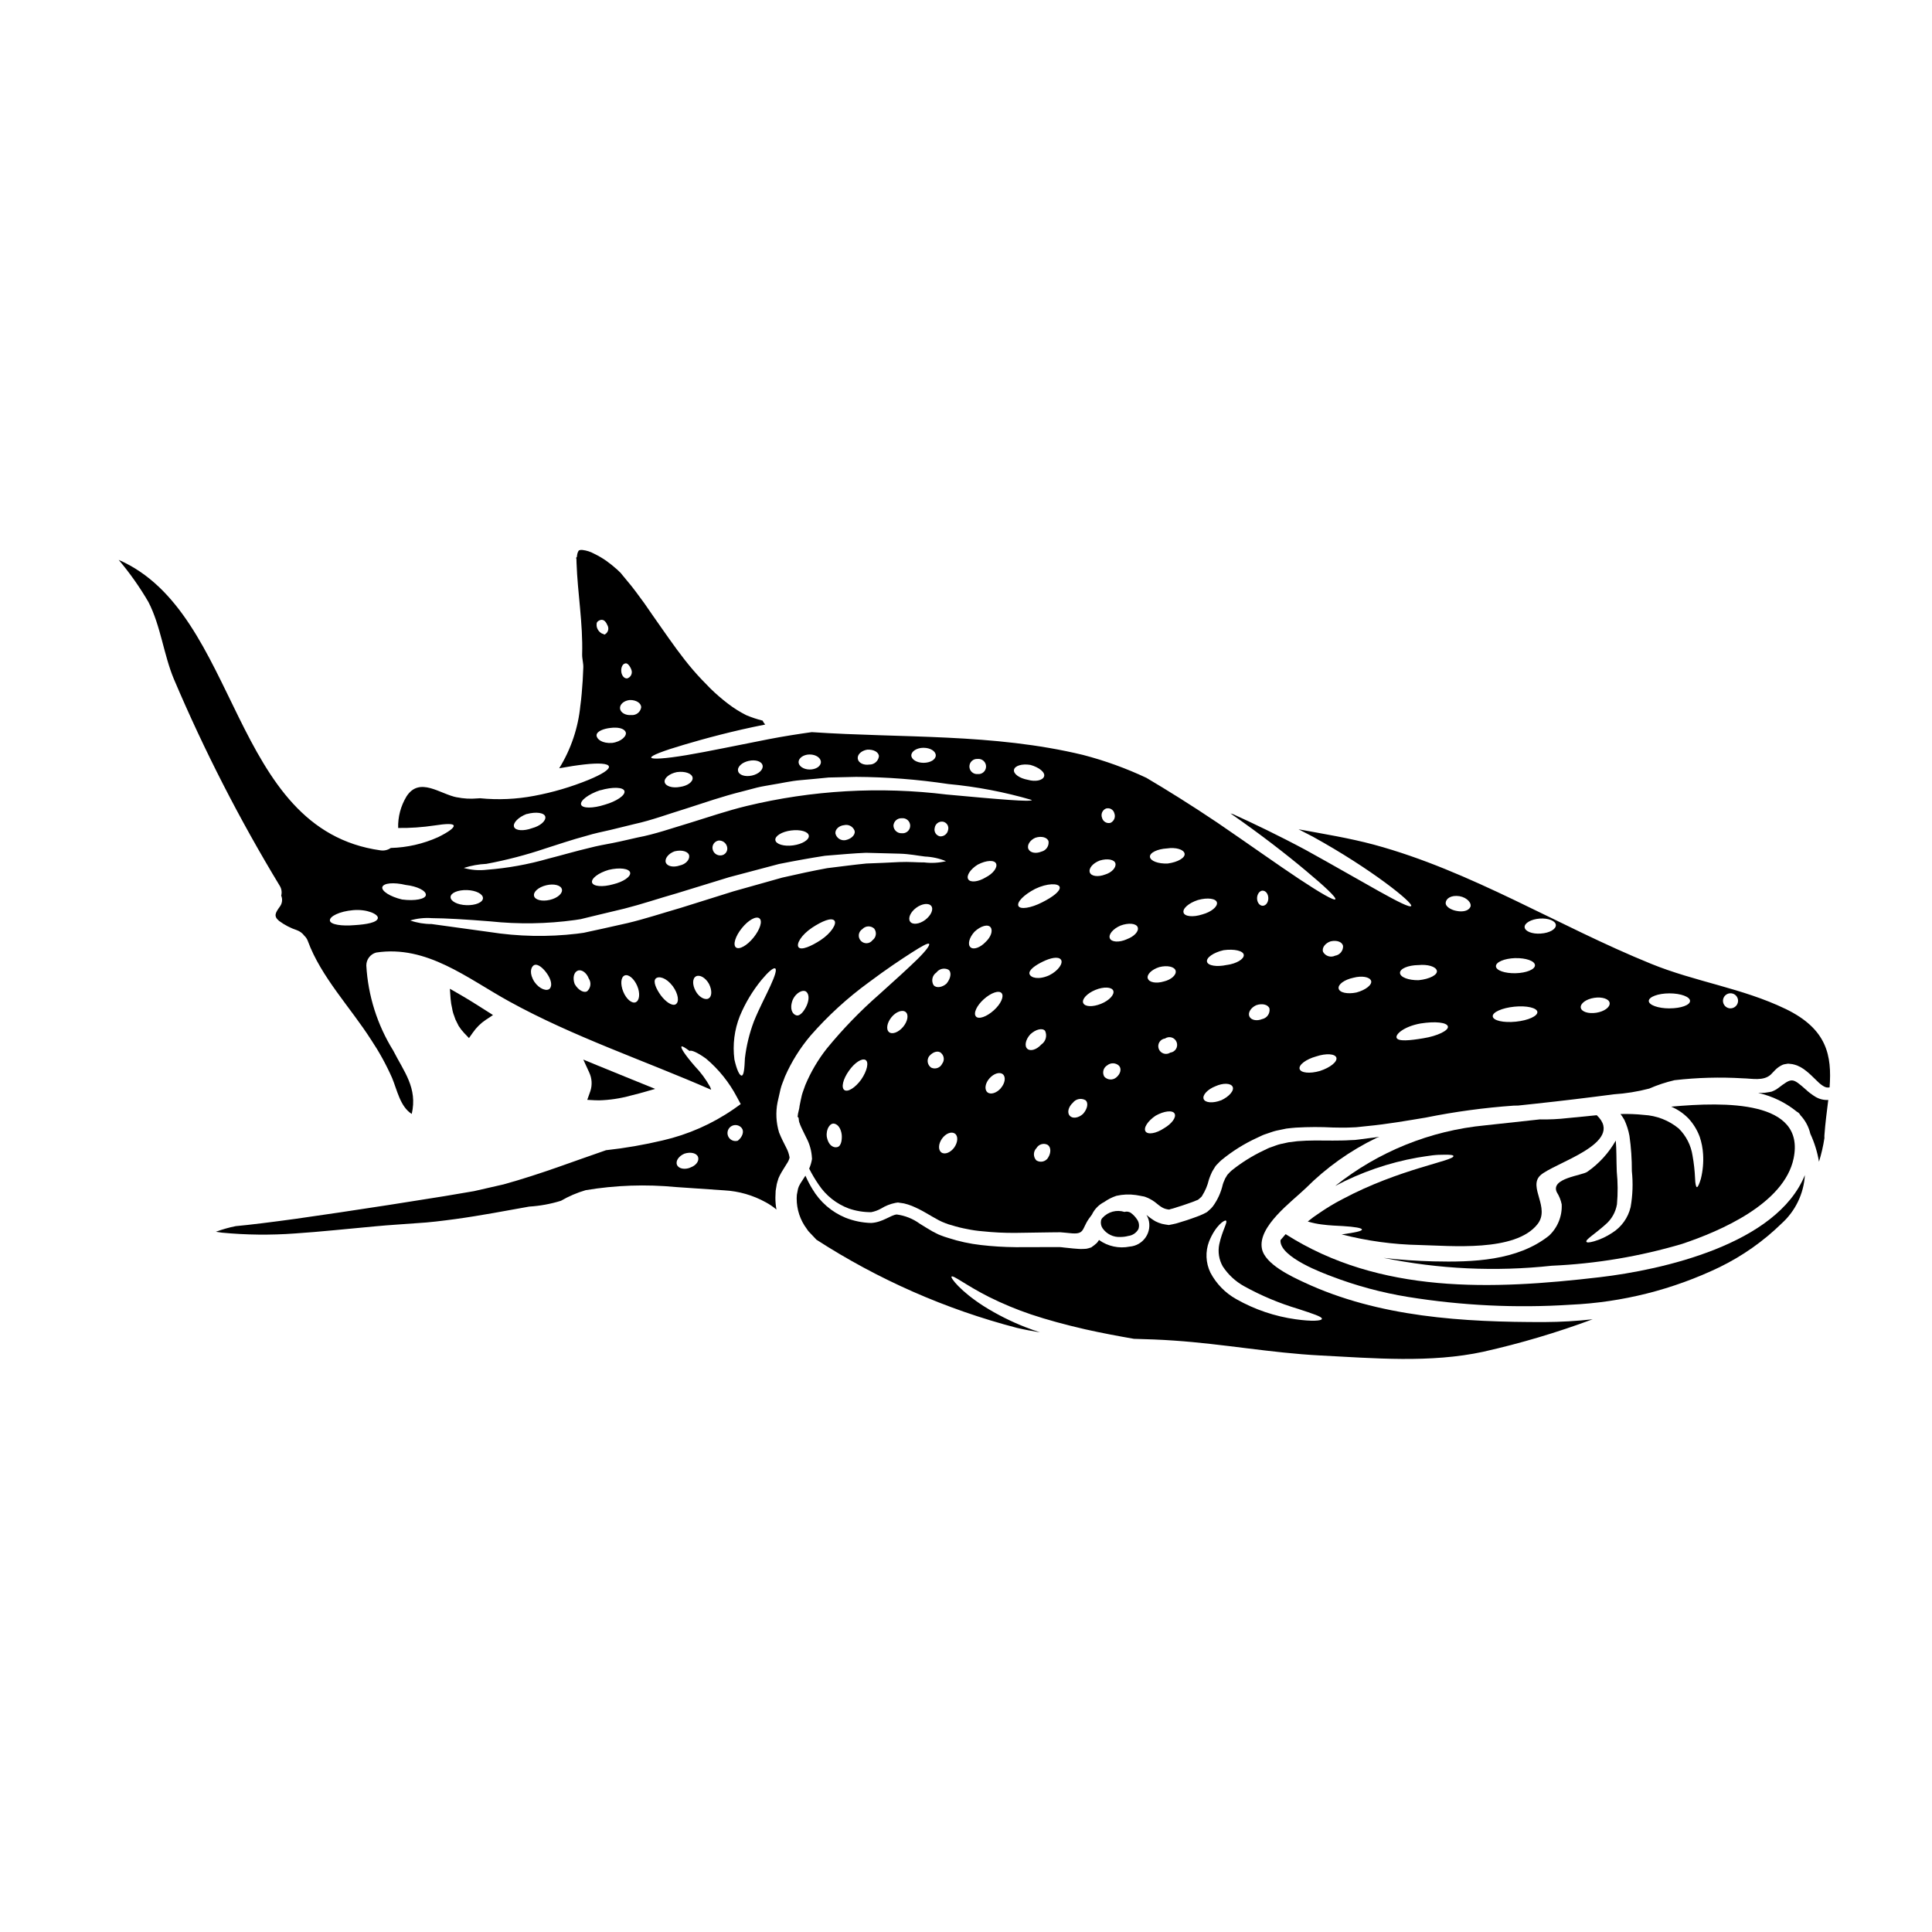
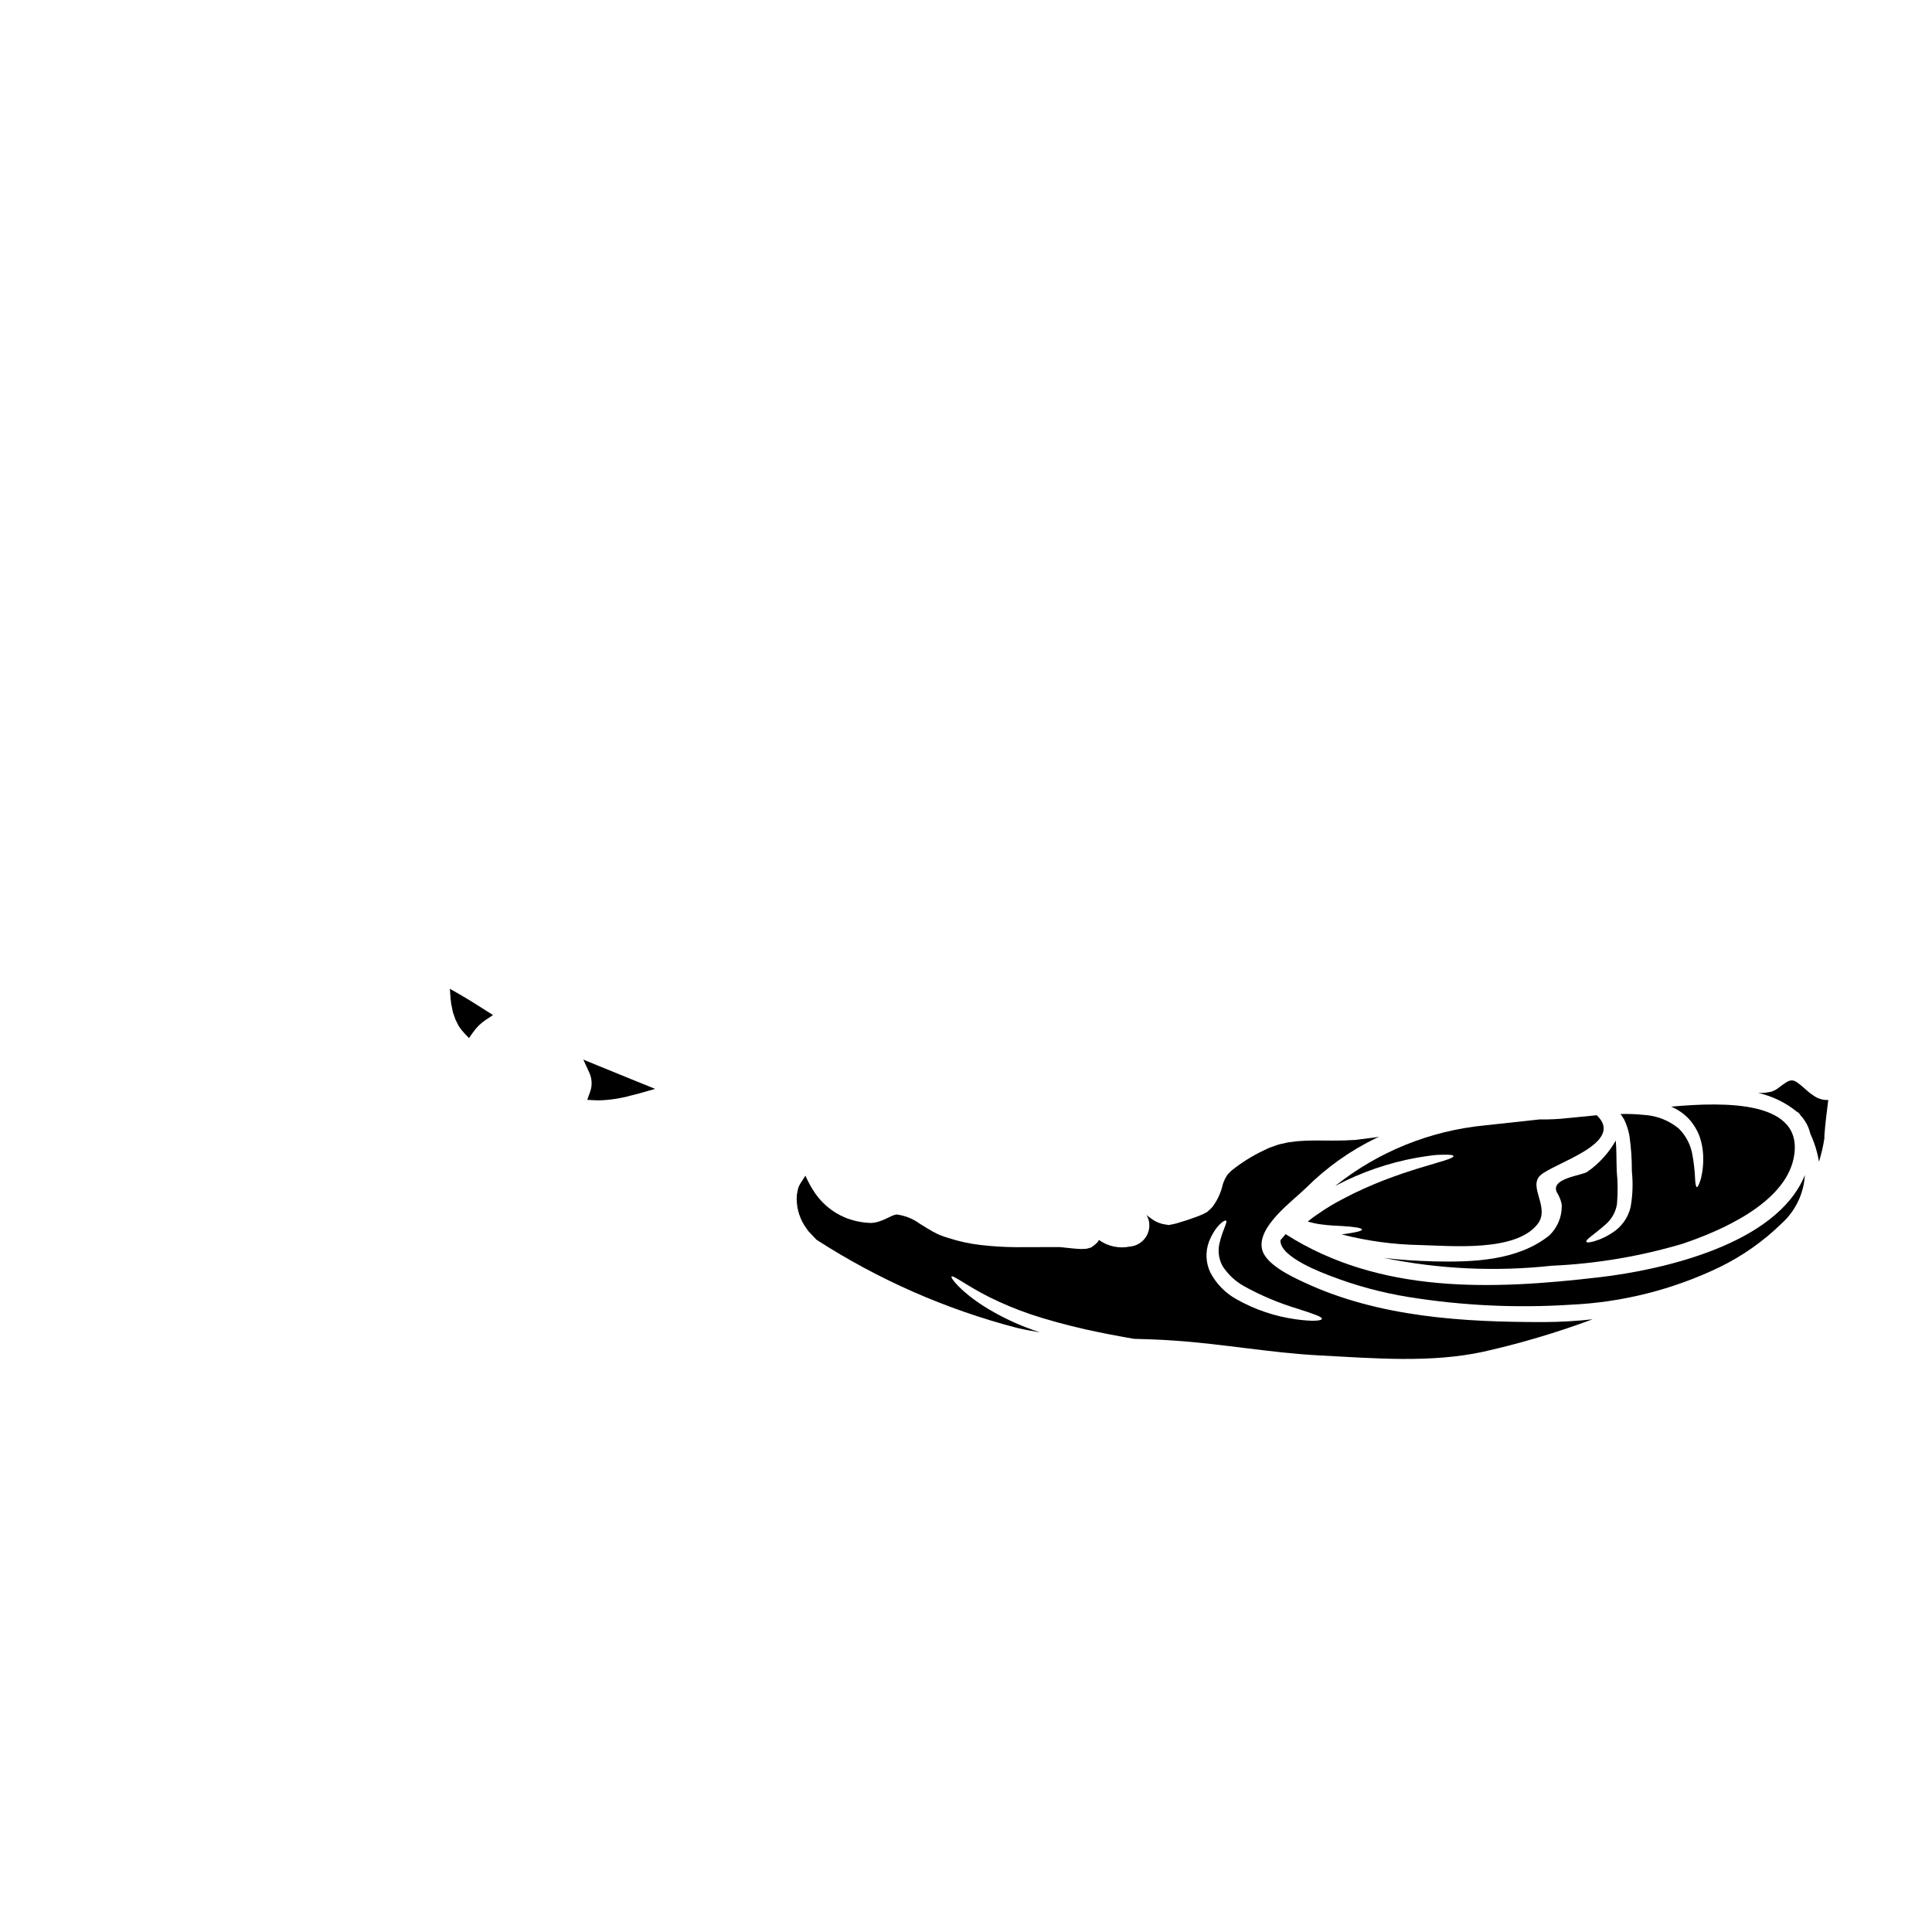
<svg xmlns="http://www.w3.org/2000/svg" fill="#000000" width="800px" height="800px" version="1.1" viewBox="144 144 512 512">
  <g>
-     <path d="m559.48 440.3c-2.457 0.289-4.934 0.406-7.406 0.352l-14.477 1.574c-14.531 1.383-28.344 6.961-39.754 16.062 6.836-3.629 14.195-6.164 21.812-7.519 1.469-0.234 2.789-0.449 3.938-0.59 1.145-0.141 2.152-0.164 2.981-0.164 1.633-0.047 2.578 0.07 2.602 0.332 0.262 1.305-14.219 3.312-29.52 11.496v-0.004c-2.106 1.094-4.133 2.32-6.078 3.668-1.043 0.676-2.047 1.414-3.008 2.203 1.215 0.367 2.457 0.633 3.715 0.785 2.082 0.285 4 0.332 5.582 0.426 3.172 0.188 5.066 0.523 5.066 0.926 0 0.402-1.824 0.789-4.996 1.227-0.117 0.023-0.262 0.023-0.395 0.047 6.742 1.742 13.668 2.688 20.629 2.82 8.164 0.188 25.41 1.938 31.277-5.512 3.457-4.375-2.508-9.816 0.73-12.918 3.41-3.262 22.781-8.562 14.977-15.969-2.801 0.262-5.383 0.543-7.676 0.758z" />
-     <path d="m440.96 471.81c0.695 0 1.387-0.094 2.059-0.273 1.129-0.141 2.121-0.812 2.668-1.805 0.316-0.891 0.168-1.875-0.395-2.629-0.453-0.68-1.027-1.27-1.691-1.738-0.488-0.277-1.07-0.348-1.609-0.195-2.082-0.66-4.359-0.043-5.824 1.574-0.211 0.215-0.348 0.492-0.395 0.785-0.117 0.688 0.031 1.391 0.414 1.969 1.078 1.555 2.887 2.43 4.773 2.312z" />
+     <path d="m559.48 440.3c-2.457 0.289-4.934 0.406-7.406 0.352l-14.477 1.574c-14.531 1.383-28.344 6.961-39.754 16.062 6.836-3.629 14.195-6.164 21.812-7.519 1.469-0.234 2.789-0.449 3.938-0.59 1.145-0.141 2.152-0.164 2.981-0.164 1.633-0.047 2.578 0.07 2.602 0.332 0.262 1.305-14.219 3.312-29.52 11.496c-2.106 1.094-4.133 2.32-6.078 3.668-1.043 0.676-2.047 1.414-3.008 2.203 1.215 0.367 2.457 0.633 3.715 0.785 2.082 0.285 4 0.332 5.582 0.426 3.172 0.188 5.066 0.523 5.066 0.926 0 0.402-1.824 0.789-4.996 1.227-0.117 0.023-0.262 0.023-0.395 0.047 6.742 1.742 13.668 2.688 20.629 2.82 8.164 0.188 25.41 1.938 31.277-5.512 3.457-4.375-2.508-9.816 0.73-12.918 3.41-3.262 22.781-8.562 14.977-15.969-2.801 0.262-5.383 0.543-7.676 0.758z" />
    <path d="m569.46 468.52c1.617-1.371 2.699-3.273 3.051-5.367 0.254-2.891 0.238-5.797-0.051-8.684-0.117-3.004-0.047-5.797-0.262-8.211h0.004c-1.863 3.281-4.43 6.106-7.523 8.266-1.352 1.02-9.84 1.68-8.117 5.414l0.004 0.004c0.625 0.984 1.066 2.074 1.301 3.219 0.156 3.129-1.074 6.164-3.359 8.305-8.441 6.691-20.223 7.051-30.609 6.812-4.449-0.121-8.848-0.395-13.203-0.926 14.645 2.992 29.664 3.695 44.523 2.082 11.723-0.516 23.336-2.461 34.586-5.797 10.027-3.356 27.016-10.629 29.52-22.637 3.191-15.449-18.145-15.023-32.434-13.727v0.004c1.727 0.734 3.285 1.805 4.59 3.148 1.293 1.402 2.297 3.043 2.957 4.832 0.504 1.492 0.805 3.043 0.898 4.613 0.141 2.195-0.059 4.398-0.59 6.531-0.426 1.418-0.789 2.199-1.039 2.199s-0.449-0.879-0.496-2.363c-0.09-2.008-0.312-4.008-0.668-5.984-0.414-2.731-1.699-5.25-3.664-7.191-2.617-2.156-5.859-3.418-9.25-3.598-2.051-0.219-4.113-0.297-6.176-0.234 0.371 0.488 0.711 1.004 1.016 1.539 0.629 1.348 1.082 2.769 1.352 4.234 0.441 3.094 0.652 6.219 0.637 9.344 0.34 3.184 0.227 6.402-0.328 9.555-0.672 2.84-2.441 5.301-4.922 6.84-1.473 0.977-3.082 1.727-4.777 2.223-1.18 0.332-1.895 0.395-2.012 0.117-0.328-0.539 2.074-1.914 5.043-4.562z" />
    <path d="m567.9 482.48c-28.48 3.336-58.254 4.496-83.199-11.414-0.453 0.523-0.902 1.043-1.352 1.574-0.395 4.566 11.922 8.988 13.414 9.555v0.004c6.598 2.531 13.441 4.379 20.414 5.508 14.215 2.293 28.641 2.984 43.012 2.059 13.711-0.617 27.16-4.008 39.527-9.961 6.047-2.949 11.582-6.844 16.398-11.543 3.676-3.301 5.902-7.918 6.195-12.848-7.477 18.414-37.918 25.133-54.41 27.066z" />
    <path d="m264.36 413.22c0.188 0.652 0.453 1.281 0.789 1.871l0.395 0.789-0.004-0.004c0.441 0.691 0.945 1.336 1.504 1.93l1.242 1.297 1.031-1.469h0.004c0.922-1.332 2.086-2.481 3.434-3.379l1.898-1.254-1.914-1.219c-2.312-1.48-4.699-2.984-7.109-4.363l-2.41-1.387 0.199 2.754h0.004c0.066 0.824 0.199 1.641 0.395 2.441 0.102 0.684 0.281 1.352 0.543 1.992z" />
    <path d="m299.63 435.47 1.941 0.105c0.371 0 0.742 0.027 1.109 0.027v0.004c2.859-0.074 5.699-0.5 8.457-1.262 0.789-0.191 1.574-0.395 2.344-0.598l4.148-1.18-6.336-2.566c-3.078-1.242-6.164-2.492-9.219-3.758l-3.492-1.441 1.574 3.43-0.004-0.004c0.723 1.535 0.832 3.289 0.309 4.902z" />
    <path d="m489.64 483.86c-3.289-1.539-10.41-4.801-11.215-8.941-1.18-5.902 7.969-12.512 11.613-16.039h0.004c5.438-5.453 11.754-9.945 18.688-13.297 0.262-0.117 0.52-0.211 0.789-0.332-1.02 0.164-2.035 0.309-3.102 0.426l-2.176 0.285c-0.395 0.047-0.66 0.094-1.18 0.141l-1.18 0.047c-1.574 0.117-3.098 0.094-4.684 0.117-3.121-0.023-6.297-0.094-9.391 0.164l-2.316 0.289c-0.73 0.164-1.445 0.309-2.176 0.473-0.73 0.164-1.574 0.52-2.363 0.789l-0.613 0.211-0.094 0.047c-0.023 0-0.312 0.141-0.312 0.141l-1.133 0.547h-0.008c-2.984 1.422-5.797 3.184-8.375 5.25-0.324 0.277-0.621 0.578-0.898 0.898l-0.211 0.234-0.07 0.07-0.262 0.453v0.004c-0.215 0.293-0.383 0.621-0.5 0.969-0.176 0.355-0.316 0.73-0.426 1.113-0.469 2.07-1.355 4.027-2.602 5.746-0.305 0.406-0.664 0.773-1.062 1.09l-0.262 0.234-0.07 0.07-0.312 0.234-0.977 0.488c-1.137 0.543-1.941 0.754-2.863 1.113s-1.848 0.613-2.754 0.898c-0.496 0.141-0.852 0.285-1.465 0.449-0.613 0.164-1.254 0.262-1.871 0.395h-0.141c-0.59-0.094-1.18-0.164-1.75-0.309l0.004 0.004c-0.605-0.168-1.191-0.398-1.75-0.684-0.828-0.492-1.613-1.055-2.344-1.684 0.215 0.363 0.391 0.742 0.523 1.141 0.492 1.637 0.219 3.406-0.746 4.816-0.969 1.414-2.519 2.309-4.223 2.445-2.84 0.57-5.785-0.062-8.137-1.754-0.168 0.277-0.355 0.543-0.566 0.789-0.441 0.402-0.906 0.773-1.398 1.113l-0.094 0.07-0.094 0.023c-0.395 0.145-0.797 0.258-1.211 0.332l-0.789 0.047h0.004c-0.473 0.027-0.949 0.02-1.422-0.023-0.875-0.047-1.723-0.141-2.555-0.234l-1.156-0.117c-0.355-0.047-0.688-0.094-1.113-0.117h-2.293c-3.191 0.023-6.34 0.023-9.414 0.023l-0.004-0.004c-3.066-0.023-6.133-0.211-9.18-0.566-2.934-0.332-5.824-0.957-8.633-1.871-0.723-0.207-1.434-0.453-2.133-0.734-0.754-0.262-1.324-0.66-2.012-0.969-1.227-0.707-2.391-1.422-3.477-2.106h0.004c-1.789-1.297-3.871-2.125-6.059-2.414-1.574 0.117-3.738 2.106-6.812 2.246-2.328-0.062-4.625-0.535-6.789-1.395-3.668-1.512-6.738-4.18-8.754-7.594-0.695-1.137-1.312-2.32-1.848-3.543-0.496 0.789-0.969 1.469-1.301 2.012-0.234 0.359-0.309 0.617-0.473 0.902-0.047 0.117-0.07 0.234-0.117 0.355-0.023 0-0.047 0.117-0.047 0.117l-0.07 0.309-0.266 1.375-0.047 0.945 0.004-0.004c-0.016 2.918 0.922 5.758 2.676 8.09l0.309 0.449 0.07 0.094 0.164 0.188 0.852 0.898 1.16 1.23v0.004c16.355 10.566 34.293 18.457 53.137 23.371 2.035 0.477 4.07 0.855 6.106 1.18-1.254-0.395-2.484-0.855-3.668-1.305l-0.004 0.004c-3.926-1.52-7.695-3.41-11.258-5.652-6.148-3.938-8.801-7.477-8.516-7.809 0.395-0.52 3.856 2.316 9.914 5.371h-0.004c3.606 1.797 7.328 3.348 11.145 4.637 4.305 1.441 9.156 2.754 14.312 3.938 4.519 1.02 8.895 1.824 12.965 2.535 3.543 0.094 7.086 0.211 10.695 0.473 12.938 0.875 25.668 3.262 38.633 3.938 14.219 0.73 29.289 2.055 43.34-0.996l-0.004-0.004c9.82-2.207 19.477-5.078 28.91-8.586-4.219 0.469-8.461 0.715-12.707 0.734-21.508 0.047-43.969-1.277-63.723-10.504zm-2.223 9.77c-5.551-0.766-10.91-2.582-15.785-5.344-2.918-1.629-5.305-4.07-6.859-7.027-1.254-2.59-1.379-5.578-0.355-8.266 1.746-4.305 4.137-5.769 4.473-5.512 0.543 0.355-0.996 2.602-1.773 6.269-0.41 1.996-0.082 4.07 0.918 5.844 1.434 2.195 3.383 4.008 5.68 5.273 4.547 2.516 9.355 4.531 14.336 6.012 3.883 1.277 6.34 2.059 6.269 2.625-0.07 0.566-2.715 0.719-6.902 0.125z" />
-     <path d="m617.18 411.37c-11.414-5.512-23.961-7.191-35.605-11.945-24.676-10.008-47.625-24.582-73.477-31.582-6.531-1.75-13.273-2.836-19.969-4.07 1.254 0.637 2.508 1.277 3.762 1.941 15.543 8.566 26.641 17.555 26.094 18.383-0.684 0.992-12.797-6.484-27.984-14.859-7.285-3.902-14.051-7.121-19.164-9.445-0.262-0.094-0.52-0.164-0.754-0.234 8.023 5.562 14.957 10.977 19.871 15.094 5.203 4.328 8.234 7.215 7.922 7.664-0.312 0.449-3.973-1.656-9.605-5.391s-13.203-9.133-21.648-14.906c-6.93-4.66-13.438-8.707-18.762-11.852v-0.008c-5.426-2.555-11.082-4.598-16.887-6.106-23.848-5.746-47.789-4.402-71.848-6.031-3.543 0.496-7.379 1.086-11.414 1.867-8.469 1.656-16.156 3.289-21.809 4.234-5.652 0.945-9.207 1.16-9.324 0.641-0.117-0.52 3.219-1.797 8.707-3.41 5.418-1.609 12.965-3.668 21.508-5.344l-0.004 0.004c-0.285-0.309-0.52-0.66-0.691-1.043-1.477-0.371-2.922-0.852-4.328-1.441-1.734-0.875-3.383-1.914-4.922-3.102-1.609-1.23-3.141-2.555-4.59-3.973-1.535-1.574-3.074-3.125-4.566-4.875-2.981-3.453-5.746-7.402-8.613-11.496-1.418-2.035-2.887-4.094-4.328-6.219-1.539-2.082-2.914-4.047-4.723-6.152l-1.301-1.574-0.164-0.211-0.047-0.07-0.309-0.285 0.004-0.004c-0.203-0.215-0.414-0.422-0.641-0.613-0.934-0.84-1.914-1.629-2.934-2.359-1.023-0.707-2.098-1.332-3.215-1.871-0.941-0.516-1.969-0.844-3.031-0.973-0.293-0.043-0.594-0.02-0.875 0.07-0.07 0-0.047 0.094-0.141 0.07-0.02 0.105-0.078 0.199-0.164 0.262-0.023 0.129-0.07 0.25-0.145 0.359-0.098 0.355-0.16 0.719-0.188 1.086l-0.234 0.262v-0.004c0.035 0.043 0.066 0.094 0.094 0.145l0.023 0.211s0.023 0.879 0.023 0.902c0.285 8.184 1.723 15.992 1.488 24.293-0.023 1.18 0.355 2.363 0.309 3.481s-0.117 2.344-0.164 3.481c-0.164 2.246-0.309 4.449-0.613 6.602l-0.004-0.004c-0.57 5.898-2.488 11.59-5.606 16.629 2.508-0.449 4.777-0.809 6.719-1.02 3.805-0.426 6.266-0.262 6.453 0.547s-1.867 2.082-5.391 3.543c-4.641 1.891-9.457 3.312-14.383 4.234-4.738 0.906-9.586 1.121-14.387 0.641-0.234 0.023-0.473 0.023-0.73 0.047-1.812 0.16-3.637 0.059-5.418-0.309l0.141 0.047c-4.543-0.828-10.031-5.676-13.508-0.211h0.004c-1.504 2.504-2.262 5.383-2.18 8.305 3.215 0.039 6.426-0.184 9.605-0.66 3.074-0.477 4.969-0.547 5.117 0.023 0.148 0.57-1.301 1.676-4.141 3.074-3.949 1.773-8.211 2.746-12.535 2.859-0.785 0.551-1.75 0.777-2.699 0.637-40.086-5.566-37.023-62.832-69.41-76.984 2.941 3.481 5.574 7.207 7.871 11.145 3.285 6.363 4.019 13.891 6.766 20.469v-0.004c8.027 18.902 17.398 37.203 28.043 54.762 0.484 0.777 0.625 1.719 0.391 2.606 0.414 0.98 0.266 2.113-0.391 2.953-1.09 1.539-1.727 2.461-0.188 3.738h-0.004c1.453 1.078 3.062 1.918 4.777 2.484 0.766 0.285 1.434 0.785 1.918 1.441 0.426 0.391 0.75 0.879 0.945 1.422 3.481 9.484 11.332 17.648 16.75 26.145v-0.004c2.152 3.219 4.019 6.613 5.582 10.148 1.328 3.191 2.129 7.594 5.203 9.531 1.574-6.906-2.035-11.145-4.922-16.82l0.004 0.004c-4.219-6.793-6.668-14.539-7.121-22.523-0.008-1.598 1.059-3.004 2.602-3.43 13.438-2.059 24.156 6.836 35.25 12.941 17.031 9.391 35.699 15.613 53.531 23.418-0.07-0.27-0.164-0.535-0.285-0.785-1.102-1.98-2.453-3.809-4.019-5.441-2.625-3.008-3.879-4.969-3.543-5.231 0.188-0.164 0.898 0.266 2.129 1.18 0.395-0.309 1.988 0.309 4.375 2.035 3.363 2.836 6.141 6.301 8.184 10.195l0.996 1.848-1.895 1.352v-0.004c-5.668 3.91-12.023 6.715-18.734 8.266-4.965 1.18-9.996 2.051-15.07 2.606-8.094 2.754-17.152 6.297-27.137 9.055-2.648 0.59-5.273 1.203-7.852 1.793-2.652 0.449-5.277 0.902-7.832 1.328-5.086 0.789-9.957 1.574-14.617 2.316-9.344 1.445-17.742 2.695-24.797 3.691-6.555 0.898-11.949 1.574-15.898 1.938-1.789 0.359-3.547 0.855-5.254 1.492 0.523 0.094 1.066 0.164 1.574 0.234 6.449 0.621 12.938 0.691 19.398 0.215 6.836-0.449 13.91-1.227 21.312-1.895 3.715-0.355 7.285-0.543 10.883-0.828 3.477-0.188 6.906-0.637 10.289-1.086 6.766-0.926 13.32-2.199 19.59-3.312h0.004c2.852-0.176 5.668-0.691 8.398-1.539 2.062-1.199 4.262-2.141 6.555-2.812 7.891-1.316 15.922-1.594 23.891-0.828 4.543 0.309 8.871 0.59 12.824 0.875 3.848 0.207 7.602 1.285 10.977 3.148 1.016 0.547 1.973 1.195 2.859 1.938-0.191-1.047-0.285-2.109-0.281-3.172l0.07-1.797 0.234-1.395 0.047-0.332 0.004 0.004c0.043-0.211 0.098-0.418 0.164-0.621l0.309-0.992h-0.004c0.242-0.559 0.52-1.105 0.832-1.633 0.59-1.016 1.109-1.75 1.535-2.484v0.004c0.266-0.418 0.457-0.871 0.57-1.352-0.141-0.895-0.43-1.758-0.855-2.555-0.566-1.156-1.301-2.484-1.941-4.117h0.004c-0.785-2.594-0.922-5.336-0.395-7.992 0.262-1.18 0.52-2.316 0.789-3.481 0.27-1.16 0.789-2.199 1.16-3.285v-0.004c1.727-3.945 4.023-7.621 6.812-10.906 4.602-5.258 9.777-9.988 15.426-14.102 4.723-3.543 8.637-6.129 11.355-7.871 2.719-1.742 4.352-2.648 4.613-2.316 0.262 0.332-0.789 1.797-3.148 4.117-2.363 2.316-5.867 5.492-10.152 9.344v-0.004c-4.992 4.375-9.613 9.156-13.816 14.293-2.32 2.945-4.231 6.191-5.68 9.652-0.285 0.898-0.684 1.773-0.922 2.695-0.234 0.922-0.395 1.848-0.59 2.789-0.07 0.949-0.473 1.895-0.52 2.844l-0.074 0.07c0.027 0.047 0.168 0.094 0.168 0.094l0.094 0.094 0.07 0.211 0.094 0.789c0.094 0.496 0.234 0.566 0.285 0.879 0.426 1.039 1.039 2.223 1.703 3.594h0.004c0.859 1.641 1.348 3.449 1.441 5.297l0.023 0.168-0.023 0.164v0.004c-0.141 0.848-0.387 1.672-0.734 2.461 0.738 1.465 1.578 2.879 2.508 4.234 1.93 2.902 4.727 5.121 7.992 6.336 1.914 0.66 3.922 0.988 5.941 0.973 0.914-0.176 1.789-0.496 2.602-0.949 1.168-0.73 2.457-1.242 3.809-1.512l0.613-0.094c0.094 0 0.332 0.023 0.309 0.023 0.07 0.023 0.188 0.047 0.188 0.047l0.238 0.023 0.922 0.141h0.004c0.719 0.168 1.422 0.387 2.106 0.664 1.27 0.527 2.504 1.145 3.691 1.844 1.133 0.66 2.269 1.324 3.406 1.941 0.543 0.285 1.105 0.539 1.68 0.754 0.59 0.246 1.199 0.441 1.82 0.594 1.316 0.418 2.66 0.75 4.019 0.996 1.352 0.285 2.719 0.484 4.094 0.59 2.914 0.309 5.848 0.453 8.777 0.426l9.344-0.141 2.508-0.023c0.395 0.023 0.832 0.07 1.305 0.117l1.203 0.117c3.977 0.449 3.125-0.992 4.973-3.711 0.285-0.395 0.59-0.832 0.898-1.23l-0.004-0.004c0.684-1.43 1.824-2.594 3.242-3.309 0.984-0.699 2.07-1.25 3.219-1.633 1.691-0.387 3.438-0.461 5.156-0.215l1.207 0.211 0.59 0.117 0.309 0.047 0.07 0.023 0.332 0.094 0.117 0.047v0.004c0.383 0.133 0.758 0.301 1.113 0.496 0.445 0.227 0.871 0.492 1.273 0.789 1.75 1.441 2.363 1.867 3.832 2.031l0.188-0.07 0.211-0.07 0.473-0.117c0.312-0.07 0.832-0.262 1.254-0.395 0.875-0.262 1.75-0.543 2.602-0.852 0.852-0.309 1.824-0.613 2.363-0.879l0.496-0.188h0.008c0.102-0.062 0.195-0.133 0.281-0.215 0.289-0.285 0.832-0.66 0.855-0.875v0.004c0.824-1.297 1.43-2.727 1.781-4.223 0.156-0.488 0.336-0.973 0.543-1.441 0.199-0.508 0.453-0.992 0.758-1.441l0.426-0.688v-0.004c0.062-0.09 0.137-0.176 0.211-0.258l0.047-0.07 0.121-0.117 0.238-0.238c0.312-0.352 0.652-0.684 1.016-0.992 2.879-2.367 6.055-4.352 9.445-5.902l1.207-0.566 0.309-0.141 0.047-0.02 0.234-0.094 0.141-0.047 0.613-0.211c0.832-0.266 1.574-0.57 2.465-0.789l2.719-0.566c0.875-0.117 1.723-0.188 2.602-0.262l0.004 0.004c3.246-0.188 6.5-0.195 9.746-0.027 1.539 0.023 3.027 0.07 4.473 0l1.09-0.047c0.348 0 0.691-0.023 1.039-0.07 0.73-0.094 1.469-0.164 2.199-0.234 5.797-0.547 10.977-1.492 15.875-2.293v-0.004c7.664-1.547 15.422-2.598 23.223-3.148 0.395 0 0.789-0.023 1.18-0.023 1.465-0.164 2.957-0.332 4.426-0.473 7-0.754 13.98-1.59 20.938-2.508h-0.004c3.164-0.203 6.301-0.711 9.367-1.512 2.168-0.949 4.414-1.691 6.719-2.227 6.008-0.691 12.066-0.859 18.105-0.496 2.461 0.047 5.445 0.789 7.402-0.992l1.18-1.23h0.004c0.578-0.594 1.27-1.066 2.035-1.395 0.246-0.078 0.496-0.137 0.754-0.168l0.395-0.07 0.188-0.023h0.094l0.238 0.023 0.828 0.094h0.004c0.422 0.09 0.84 0.211 1.25 0.359l0.949 0.449c0.539 0.309 1.055 0.664 1.539 1.062 0.922 0.734 1.652 1.492 2.344 2.152 1.348 1.398 2.555 2.269 3.356 2.176 0.07 0 0.285-0.023 0.285 0l0.141-0.047c0.613-8.418-0.633-15.445-11.68-20.789zm-379.27-22.191c-3.336 0.285-6.363-0.141-6.484-1.227-0.117-1.086 2.508-2.438 6.195-2.754 3.688-0.32 6.742 1.113 6.508 2.152-0.215 1.117-2.91 1.625-6.219 1.828zm128.08 58.789c-1.016 0.332-2.461-0.332-2.887-2.754-0.234-2.106 0.945-3.668 1.988-3.434 1.109 0.215 1.797 1.492 1.969 2.891 0.113 1.047-0.027 2.953-1.07 3.293zm6.246-17.887c-1.574 2.176-3.574 3.434-4.473 2.789-0.898-0.641-0.355-2.91 1.203-5.086 1.492-2.152 3.457-3.43 4.402-2.887 0.945 0.547 0.453 2.863-1.133 5.184zm11.094-13.945c-1.23 1.469-2.91 2.082-3.738 1.375-0.832-0.707-0.543-2.461 0.66-3.938 1.203-1.477 2.914-2.082 3.762-1.375 0.852 0.711 0.547 2.457-0.684 3.938zm38.539-49.199c0.176 1.27-0.645 2.461-1.895 2.754-1.469 0.613-2.981 0.309-3.43-0.688-0.449-0.996 0.395-2.363 1.82-2.981 1.609-0.547 3.172-0.121 3.504 0.914zm-4.801-20.227c2.391 0.664 4 2.035 3.617 3.078-0.383 1.043-2.293 1.441-4.281 0.875-2.223-0.395-3.879-1.574-3.688-2.648 0.188-1.078 2.125-1.68 4.352-1.305zm-13.98-1.574v-0.004c0.566-0.059 1.133 0.121 1.559 0.504 0.426 0.383 0.668 0.926 0.668 1.496 0 0.574-0.242 1.117-0.668 1.5-0.426 0.379-0.992 0.562-1.559 0.5-0.562 0.051-1.117-0.137-1.535-0.52-0.414-0.379-0.652-0.918-0.652-1.48s0.238-1.098 0.652-1.48c0.418-0.379 0.973-0.566 1.535-0.52zm-14.34-2.961c1.797 0 3.242 0.902 3.242 2.012s-1.445 1.969-3.242 1.969c-1.797 0-3.238-0.898-3.238-1.969s1.438-2.016 3.238-2.016zm-14.926 0.5c1.723-0.117 3.121 0.684 3.098 1.793-0.18 1.254-1.266 2.18-2.531 2.152-1.574 0.234-2.934-0.473-3.074-1.574s0.969-2.121 2.508-2.375zm-15.234 1.273c1.633 0 2.957 0.902 2.957 2.012 0 1.109-1.324 1.969-2.957 1.969-1.633 0-2.957-0.898-2.957-1.969 0-1.07 1.32-2.016 2.953-2.016zm-16.18 1.703c1.797-0.426 3.453 0.117 3.688 1.203 0.234 1.086-1.016 2.273-2.812 2.676s-3.453-0.117-3.688-1.207c-0.242-1.09 1.012-2.273 2.809-2.676zm-18.977 2.957c2.152-0.285 3.977 0.395 4.117 1.492 0.141 1.098-1.371 2.176-3.332 2.438-2.035 0.395-3.856-0.188-4.07-1.254-0.215-1.07 1.25-2.277 3.281-2.68zm-13.723-28.789c0.477-0.191 1.18 0.543 1.574 1.574 0.207 0.457 0.211 0.98 0.008 1.438s-0.594 0.805-1.07 0.953c-0.758 0.094-1.469-0.707-1.574-1.793-0.105-1.086 0.328-2.055 1.062-2.176zm1.207 9.699c1.68-0.047 3.027 0.828 3.004 1.941-0.191 1.258-1.332 2.152-2.602 2.035-1.539 0.141-2.887-0.641-3.004-1.727-0.117-1.09 1.039-2.113 2.602-2.254zm-7.738-21.23c0.926-0.188 1.445 0.57 1.895 1.609 0.367 0.871-0.02 1.875-0.875 2.273-0.047 0.023-0.117-0.023-0.234-0.117-0.117-0.094-0.395-0.094-0.543-0.211v-0.004c-0.438-0.25-0.793-0.617-1.02-1.062-0.246-0.438-0.348-0.945-0.285-1.445-0.023-0.445 0.402-0.871 1.062-1.043zm-1.086 30.59c0-1.137 2.059-1.797 3.691-1.969 1.844-0.234 3.57 0.047 4.019 1.09 0.43 0.969-1.133 2.578-3.594 2.887-2.637 0.176-4.094-0.988-4.117-2.027zm0.992 14.562c3.312-0.969 6.176-0.852 6.41 0.238 0.234 1.09-2.082 2.672-5.203 3.57-3.148 1.02-5.988 1.02-6.297-0.023-0.309-1.039 1.945-2.777 5.09-3.82zm-19.492 6.297c2.484-0.684 4.723-0.355 4.922 0.73 0.195 1.086-1.352 2.441-3.504 3.008-2.246 0.828-4.398 0.684-4.777-0.332-0.383-1.012 1.113-2.59 3.359-3.441zm-15.836 20.145c2.391 0.07 4.258 1.043 4.234 2.152s-1.969 1.918-4.352 1.848c-2.387-0.07-4.258-1.043-4.234-2.152 0.02-1.113 1.988-1.918 4.352-1.848zm-22.434-0.789c0.285-1.09 3.051-1.328 6.199-0.57 3.004 0.336 5.391 1.516 5.344 2.629-0.047 1.113-2.887 1.676-6.316 1.227-3.152-0.746-5.492-2.238-5.231-3.301zm44.379 26.898c-0.754 0.789-2.719 0.164-4.066-1.773-1.422-2.199-1.02-3.938-0.094-4.449 1.016-0.496 2.531 0.945 3.406 2.223 1.035 1.449 1.508 3.156 0.746 3.984zm10.031 0.59c-0.789 0.73-2.438-0.047-3.434-1.797-0.59-1.574-0.234-3.121 0.789-3.543 1.023-0.422 2.344 0.52 2.934 2.055h-0.004c0.695 1.02 0.574 2.391-0.289 3.269zm12.754 3.027c-1.02 0.426-2.512-0.828-3.312-2.789-0.805-1.965-0.66-3.883 0.355-4.305 1.016-0.426 2.508 0.828 3.336 2.754 0.828 1.93 0.629 3.898-0.387 4.324zm10.629 0.52c-0.945 0.594-2.695-0.59-4.023-2.391-1.133-1.574-2.125-3.641-1.301-4.426 0.789-0.707 2.754-0.262 4.496 2.035 1.5 2.047 1.754 4.199 0.812 4.766zm8.566-1.465c-1.016 0.395-2.508-0.496-3.332-2.035-0.902-1.633-0.879-3.363 0.094-3.883 0.973-0.52 2.508 0.332 3.43 1.969 0.898 1.734 0.824 3.512-0.211 3.941zm-4.723 44.762c-1.516 0.613-3.098 0.309-3.543-0.711-0.445-1.02 0.453-2.344 1.969-2.981 1.656-0.543 3.289-0.141 3.621 0.922 0.324 1.062-0.582 2.254-2.074 2.754zm12.633-7.148h-0.004c-0.75 0.254-1.582 0.066-2.148-0.484-0.57-0.547-0.785-1.371-0.559-2.129 0.227-0.758 0.859-1.328 1.637-1.473 0.777-0.148 1.574 0.152 2.062 0.777 0.664 0.832 0.215 2.324-1.012 3.293zm8.605-41.082c-1.133 2.531-2.934 5.844-4.426 9.531h0.004c-1.176 3.129-1.969 6.387-2.363 9.703-0.117 2.754-0.285 4.566-0.852 4.613-0.566 0.047-1.328-1.539-1.941-4.305h0.004c-0.5-3.887 0-7.836 1.445-11.477 1.438-3.453 3.375-6.68 5.746-9.578 1.797-2.152 3.148-3.312 3.621-3.031 0.473 0.281-0.074 2.012-1.238 4.543zm-7.594-15.23c1.703-2.129 3.785-3.289 4.66-2.582 0.875 0.707 0.141 2.961-1.574 5.09s-3.805 3.285-4.66 2.602c-0.852-0.688-0.152-2.988 1.578-5.113zm17.152 20.582c-0.523 1.133-1.633 2.836-2.723 2.531-1.016-0.285-1.867-1.68-0.969-4.07 0.945-2.106 2.863-2.863 3.644-2.152 0.828 0.773 0.664 2.312 0.051 3.688zm3.734-17.414c-2.531 1.656-5.18 2.789-5.863 1.895-0.664-0.832 0.66-3.219 3.594-5.184 2.695-1.77 5.062-2.719 5.867-1.914 0.812 0.805-0.828 3.379-3.594 5.199zm13.746 0.023 0.004-0.004c-0.363 0.484-0.918 0.785-1.523 0.816-0.602 0.031-1.188-0.211-1.594-0.652-0.41-0.445-0.598-1.051-0.52-1.648 0.082-0.598 0.426-1.129 0.938-1.445 0.398-0.434 0.949-0.691 1.531-0.719 0.586-0.027 1.16 0.18 1.594 0.574 0.355 0.465 0.512 1.051 0.43 1.629-0.078 0.578-0.387 1.098-0.855 1.445zm-1.625-20.316c-3.195 0.309-6.691 0.789-10.387 1.23-3.715 0.684-7.871 1.574-11.922 2.508-4.141 1.156-8.453 2.371-12.941 3.641-4.496 1.398-9.133 2.863-13.887 4.352-4.824 1.398-9.555 2.957-14.121 4.047-2.293 0.52-4.543 1.016-6.766 1.516-1.09 0.234-2.199 0.473-3.266 0.707l-1.609 0.355-1.723 0.234-0.008 0.004c-7.758 0.922-15.609 0.77-23.328-0.449-6.453-0.898-11.664-1.609-15.281-2.106-1.922 0.008-3.836-0.309-5.652-0.945 1.848-0.547 3.777-0.758 5.703-0.617 3.688 0.023 9.055 0.336 15.52 0.855 7.465 0.793 14.996 0.672 22.434-0.355l1.516-0.234 1.609-0.395c1.062-0.262 2.152-0.52 3.262-0.789 2.199-0.543 4.449-1.062 6.719-1.609 4.566-1.156 9.086-2.695 13.84-4.047 4.754-1.465 9.414-2.91 13.91-4.277 4.594-1.207 9.012-2.391 13.227-3.504 4.375-0.875 8.305-1.574 12.164-2.176 3.902-0.309 7.57-0.66 10.879-0.789 3.289 0.094 6.269 0.164 8.895 0.234 2.625 0.07 4.852 0.543 6.691 0.754l-0.004 0.004c1.93 0.078 3.828 0.496 5.609 1.234-1.871 0.453-3.812 0.566-5.727 0.328-1.82 0.023-4.019-0.211-6.602-0.094-2.582 0.121-5.516 0.281-8.754 0.383zm-88.078 8.605c-0.262-1.09 1.18-2.344 3.215-2.836 2.035-0.496 3.906-0.023 4.164 1.062 0.262 1.086-1.18 2.344-3.219 2.812-2.039 0.473-3.898 0.023-4.16-1.039zm15.375-3.543c-0.309-1.062 1.656-2.578 4.426-3.383 2.867-0.688 5.394-0.355 5.656 0.707s-1.75 2.461-4.496 3.121c-2.769 0.789-5.254 0.59-5.586-0.453zm21.906-8.301c1.969-0.477 3.715 0.094 3.832 1.203 0.117 1.109-0.996 2.246-2.484 2.555-1.703 0.59-3.363 0.234-3.715-0.789-0.352-1.02 0.688-2.387 2.367-2.977zm10.031-0.57h0.004c-0.102-0.512 0.012-1.039 0.309-1.469 0.297-0.426 0.75-0.715 1.266-0.805 1.066-0.078 2.031 0.637 2.269 1.684 0.129 0.508 0.031 1.051-0.273 1.484-0.301 0.43-0.777 0.707-1.301 0.762-1.078 0.129-2.07-0.598-2.269-1.664zm16.629-2.391c-0.141-1.086 1.727-2.246 4.188-2.555 2.461-0.309 4.543 0.285 4.684 1.375 0.141 1.09-1.727 2.246-4.164 2.578-2.434 0.328-4.559-0.316-4.703-1.406zm15.922-1.75c-0.117-1.109 0.969-2.102 2.363-2.223v-0.004c1.086-0.234 2.188 0.316 2.648 1.328 0.473 0.992-0.566 2.269-2.293 2.648-1.234 0.246-2.438-0.535-2.715-1.758zm15.379-2.078c0.031-0.555 0.281-1.074 0.691-1.441 0.414-0.371 0.957-0.559 1.512-0.527 0.566-0.066 1.133 0.109 1.562 0.492 0.426 0.379 0.672 0.922 0.672 1.492s-0.246 1.117-0.672 1.496c-0.43 0.379-0.996 0.559-1.562 0.492-0.562 0.031-1.109-0.164-1.523-0.543-0.418-0.379-0.66-0.91-0.68-1.469zm14.477 1.18c-0.191 1.008-1.102 1.719-2.129 1.656-0.492-0.098-0.926-0.391-1.191-0.816-0.27-0.426-0.352-0.945-0.223-1.43 0.141-1.039 1.082-1.773 2.125-1.656 0.5 0.074 0.945 0.367 1.219 0.797 0.273 0.426 0.344 0.953 0.199 1.441zm-0.395 40.668c-1.18 1.039-2.695 1.254-3.434 0.449h0.004c-0.699-1.145-0.375-2.637 0.734-3.383 0.715-0.965 2.012-1.293 3.098-0.789 0.965 0.52 0.809 2.246-0.406 3.715zm-5.684-16.863c-1.535 1.133-3.332 1.348-3.973 0.449-0.637-0.898 0.07-2.531 1.605-3.668 1.535-1.137 3.336-1.348 4-0.473 0.66 0.875-0.07 2.512-1.633 3.691zm1.656 39.176c-0.484-0.312-0.824-0.805-0.945-1.371-0.121-0.562-0.008-1.152 0.309-1.633 1.039-1.305 2.555-1.656 3.285-0.832 0.762 0.73 0.852 1.918 0.211 2.758-0.504 1.074-1.773 1.551-2.859 1.066zm6.082 21.102c-0.996 1.375-2.508 1.969-3.41 1.352-0.902-0.617-0.852-2.269 0.141-3.668 0.992-1.398 2.508-1.969 3.41-1.348s0.828 2.258-0.141 3.652zm6.269-74.969c2.223-1.156 4.375-1.25 4.801-0.234 0.426 1.016-0.789 2.648-2.754 3.644-1.969 1.203-4.066 1.441-4.637 0.496-0.57-0.949 0.594-2.711 2.59-3.918zm-1.996 21.918c-0.809-0.734-0.332-2.578 1.086-4.117 1.633-1.539 3.543-2.059 4.234-1.18 0.691 0.879 0.117 2.582-1.301 3.906-1.434 1.508-3.234 2.144-4.019 1.391zm1.465 18.359c-0.754-0.809 0.164-2.863 2.059-4.566s4-2.461 4.723-1.633c0.723 0.828-0.164 2.863-2.059 4.566-1.895 1.703-4.004 2.457-4.738 1.633zm6.578 19.02c-1.156 1.305-2.754 1.773-3.57 1.043-0.816-0.73-0.594-2.363 0.566-3.668 1.16-1.309 2.754-1.797 3.574-1.062 0.816 0.734 0.551 2.379-0.59 3.684zm-14.258-77.832c-17.773-2.195-35.801-1.164-53.207 3.051-5.062 1.23-9.957 2.914-14.711 4.375-4.848 1.445-9.531 3.102-14.027 3.938-2.269 0.496-4.328 1.016-6.625 1.469-2.082 0.395-4.117 0.754-6.082 1.273-3.938 0.926-7.57 2.012-10.953 2.863h-0.004c-5.348 1.543-10.84 2.535-16.391 2.957-2.031 0.238-4.09 0.078-6.059-0.477 1.938-0.625 3.953-0.992 5.988-1.086 5.316-0.992 10.559-2.359 15.684-4.094 3.309-1.039 6.906-2.293 10.906-3.356 1.988-0.617 4.094-1.043 6.269-1.539 1.969-0.449 4.231-1.062 6.43-1.574 4.543-0.992 8.918-2.648 13.648-4.09 4.781-1.539 9.656-3.242 14.906-4.543 1.305-0.336 2.602-0.688 3.883-1.02 1.441-0.355 2.602-0.496 3.938-0.754 2.559-0.395 4.996-0.996 7.551-1.207 2.555-0.211 5.062-0.473 7.5-0.707 2.438-0.07 4.824-0.117 7.168-0.164l-0.004-0.004c8.203 0.039 16.395 0.672 24.508 1.891 7.508 0.699 14.934 2.117 22.168 4.234-0.082 0.574-8.691-0.164-22.484-1.438zm18.926 29.52c-0.496-0.996 1.469-3.004 4.473-4.543 3.125-1.516 6.199-1.516 6.461-0.473s-1.824 2.648-4.684 4.07c-2.938 1.504-5.777 1.941-6.25 0.949zm2.363 37.852c-0.828-0.734-0.473-2.461 0.789-3.832 1.465-1.375 3.262-1.773 3.938-0.898h-0.008c0.586 1.285 0.156 2.805-1.016 3.594-1.242 1.379-2.894 1.875-3.703 1.141zm5.512 28.859h-0.004c-0.32 0.512-0.828 0.875-1.414 1.008-0.59 0.133-1.203 0.027-1.711-0.297-0.863-0.926-0.844-2.363 0.047-3.266 0.594-1.008 1.863-1.391 2.91-0.875 0.93 0.547 1.023 2.086 0.152 3.434zm0.273-48.328c-2.812 1.254-4.871 0.66-5.203-0.332-0.336-1.09 1.699-2.414 3.5-3.289 2.059-1.016 4.094-1.441 4.801-0.566 0.711 0.875-0.578 2.934-3.098 4.188zm15.035-44.195c0.469-0.148 0.977-0.098 1.402 0.145 0.43 0.242 0.734 0.652 0.848 1.129 0.367 0.977-0.078 2.066-1.02 2.508-0.473 0.125-0.977 0.059-1.402-0.191-0.422-0.25-0.727-0.656-0.848-1.129-0.375-0.961 0.074-2.051 1.02-2.461zm-1.633 13.777c2.059-0.641 3.938-0.266 4.164 0.789 0.227 1.051-0.973 2.391-2.719 2.91-1.848 0.711-3.691 0.496-4.07-0.543-0.379-1.043 0.758-2.449 2.625-3.156zm-4.449 67.16c-1.207 1.09-2.754 1.305-3.504 0.473-0.746-0.832-0.355-2.363 0.832-3.453 0.785-1.016 2.191-1.309 3.312-0.688 0.879 0.664 0.59 2.32-0.637 3.668zm0.07-29.406c-0.426-1.016 1.039-2.578 3.238-3.477 2.199-0.898 4.328-0.789 4.723 0.211 0.395 1-1.016 2.578-3.238 3.477-2.219 0.898-4.297 0.809-4.719-0.211zm8.754 19.73h0.004c-0.945 0.793-2.344 0.699-3.172-0.215-0.609-1.047-0.258-2.387 0.785-3 0.902-0.738 2.207-0.711 3.074 0.07 0.777 0.762 0.492 2.176-0.688 3.144zm2.754-36.605c-2.012 0.875-4.023 0.754-4.449-0.262-0.426-1.016 0.828-2.531 2.836-3.387 2.129-0.789 4.164-0.59 4.543 0.449 0.383 1.043-0.902 2.449-2.914 3.18zm36.055-12.895c0.828 0 1.492 0.902 1.492 2.012s-0.664 1.988-1.492 1.988-1.492-0.898-1.492-1.988c0.004-1.09 0.68-2.027 1.508-2.027zm-26.168 62.977c-2.082 1.375-4.258 1.75-4.871 0.828-0.613-0.926 0.566-2.754 2.648-4.164 2.246-1.273 4.519-1.535 5.043-0.566 0.527 0.965-0.746 2.703-2.805 3.887zm-4.277-39.676c-0.359-1.062 1.016-2.414 3.051-3.051 2.129-0.543 4.07-0.094 4.328 0.973 0.262 1.066-1.137 2.363-3.125 2.836-1.996 0.602-3.906 0.27-4.238-0.773zm5.961 19.613c-0.52 0.348-1.172 0.438-1.766 0.246-0.598-0.191-1.074-0.645-1.293-1.234-0.219-0.586-0.16-1.242 0.164-1.777 0.324-0.535 0.879-0.895 1.5-0.973 0.52-0.355 1.176-0.449 1.777-0.262 0.602 0.191 1.082 0.648 1.301 1.242 0.223 0.59 0.16 1.25-0.168 1.789-0.328 0.535-0.887 0.895-1.516 0.969zm-0.672-50.113c-2.531 0.117-4.637-0.684-4.723-1.773-0.086-1.09 1.988-2.082 4.519-2.223 2.316-0.355 4.426 0.262 4.66 1.352 0.234 1.086-1.738 2.281-4.457 2.644zm4.188 13.012c-0.332-1.043 1.371-2.555 3.805-3.336 2.578-0.73 4.852-0.395 5.043 0.688 0.188 1.082-1.516 2.484-3.856 3.121-2.43 0.797-4.684 0.582-4.992-0.457zm9.91 49.75c-2.152 0.828-4.211 0.66-4.59-0.355-0.379-1.016 1.016-2.559 3.148-3.387 1.988-0.898 4-0.852 4.519 0.117 0.52 0.973-0.852 2.625-3.078 3.644zm1.574-35.887c-2.672 0.59-5.039 0.211-5.277-0.855s1.727-2.438 4.402-3.051c2.891-0.395 5.277 0.188 5.348 1.277 0.07 1.094-1.93 2.289-4.484 2.644zm9.391 14.336c-1.469 0.613-2.981 0.309-3.434-0.684-0.453-0.992 0.395-2.344 1.824-2.981 1.609-0.57 3.172-0.141 3.504 0.898v-0.004c0.191 1.285-0.641 2.496-1.902 2.785zm66.996-16.137c2.867-0.07 5.207 0.754 5.254 1.871 0.047 1.113-2.269 2.059-5.117 2.129-2.848 0.07-5.207-0.734-5.231-1.848-0.023-1.109 2.246-2.062 5.082-2.156zm-25.668 1.848c2.484-0.262 4.684 0.395 4.922 1.492 0.234 1.098-1.941 2.219-4.824 2.508-2.695 0.047-4.894-0.789-4.945-1.918-0.047-1.133 2.141-2.043 4.84-2.09zm-23.223-6.297c1.656-0.395 3.148 0.188 3.285 1.277l0.004-0.004c0.031 1.254-0.867 2.336-2.106 2.531-1.18 0.57-2.598 0.109-3.215-1.043-0.328-1.062 0.594-2.293 2.039-2.766zm-2.836 34.348c-2.699 0.789-5.117 0.52-5.394-0.543-0.281-1.062 1.68-2.555 4.402-3.309 2.648-0.879 5.062-0.711 5.348 0.355 0.285 1.062-1.656 2.621-4.352 3.492zm9.676-20.793c-2.391 0.496-4.496 0.047-4.723-1.039-0.227-1.086 1.516-2.363 3.906-2.867 2.223-0.59 4.301-0.234 4.684 0.789 0.379 1.02-1.379 2.453-3.863 3.113zm17.711 12.133c-3.387 0.57-6.766 0.949-7.086-0.164-0.289-0.992 2.152-3.004 6.359-3.758 3.906-0.617 6.981-0.285 7.242 0.789 0.266 1.066-2.793 2.543-6.504 3.133zm12.441-34.75c-0.496 1.02-2.012 1.305-3.523 1.02-1.398-0.215-3.078-1.09-2.984-2.199s1.422-2.059 3.644-1.727c2.121 0.375 3.348 1.938 2.875 2.902zm12.09 30.352c-3.289 0.336-6.012-0.285-6.129-1.395-0.117-1.109 2.461-2.246 5.723-2.578s6.012 0.309 6.106 1.395c0.098 1.082-2.422 2.246-5.684 2.574zm6.598-23.348c-2.269 0.164-4.184-0.59-4.277-1.68-0.094-1.09 1.723-2.125 3.996-2.293 2.269-0.168 4.211 0.594 4.281 1.703 0.07 1.105-1.688 2.125-3.996 2.266zm14.715 20.984c-2.129 0.336-3.977-0.285-4.117-1.371-0.141-1.086 1.422-2.246 3.543-2.578 2.121-0.332 4.019 0.285 4.117 1.395 0.102 1.105-1.445 2.219-3.527 2.551zm19.379-1.156c-3.008 0-5.469-0.898-5.469-1.969s2.461-2.012 5.469-2.012c3.008 0 5.465 0.902 5.465 2.012 0 1.105-2.426 1.961-5.453 1.961zm16.109 0 0.004-0.008c-0.805-0.031-1.508-0.543-1.793-1.297-0.281-0.754-0.082-1.602 0.5-2.152 0.586-0.551 1.441-0.699 2.18-0.379 0.734 0.324 1.207 1.059 1.195 1.863-0.035 1.113-0.957 1.992-2.07 1.965z" />
    <path d="m622.55 432.73c-3.598-3.168-3.668-3.121-7.289-0.395-0.332 0.266-0.695 0.492-1.086 0.668l-0.426 0.188-0.238 0.094-0.07 0.023-0.164 0.023-0.309 0.07-1.227 0.188-0.004 0.004c-0.598 0.047-1.195 0.066-1.797 0.047 3.762 0.844 7.277 2.555 10.266 4.988 0.344 0.164 0.633 0.43 0.828 0.758 0.047 0.07 0.07 0.117 0.117 0.188h0.004c1.281 1.367 2.18 3.051 2.602 4.879 1.09 2.352 1.863 4.844 2.293 7.402 0.641-2.051 1.125-4.144 1.445-6.269-0.023-0.262-0.023-0.527 0-0.789 0.234-3.266 0.66-6.34 1.016-9.297-1.184 0.07-2.363-0.219-3.383-0.828-0.922-0.559-1.785-1.211-2.578-1.941z" />
  </g>
</svg>